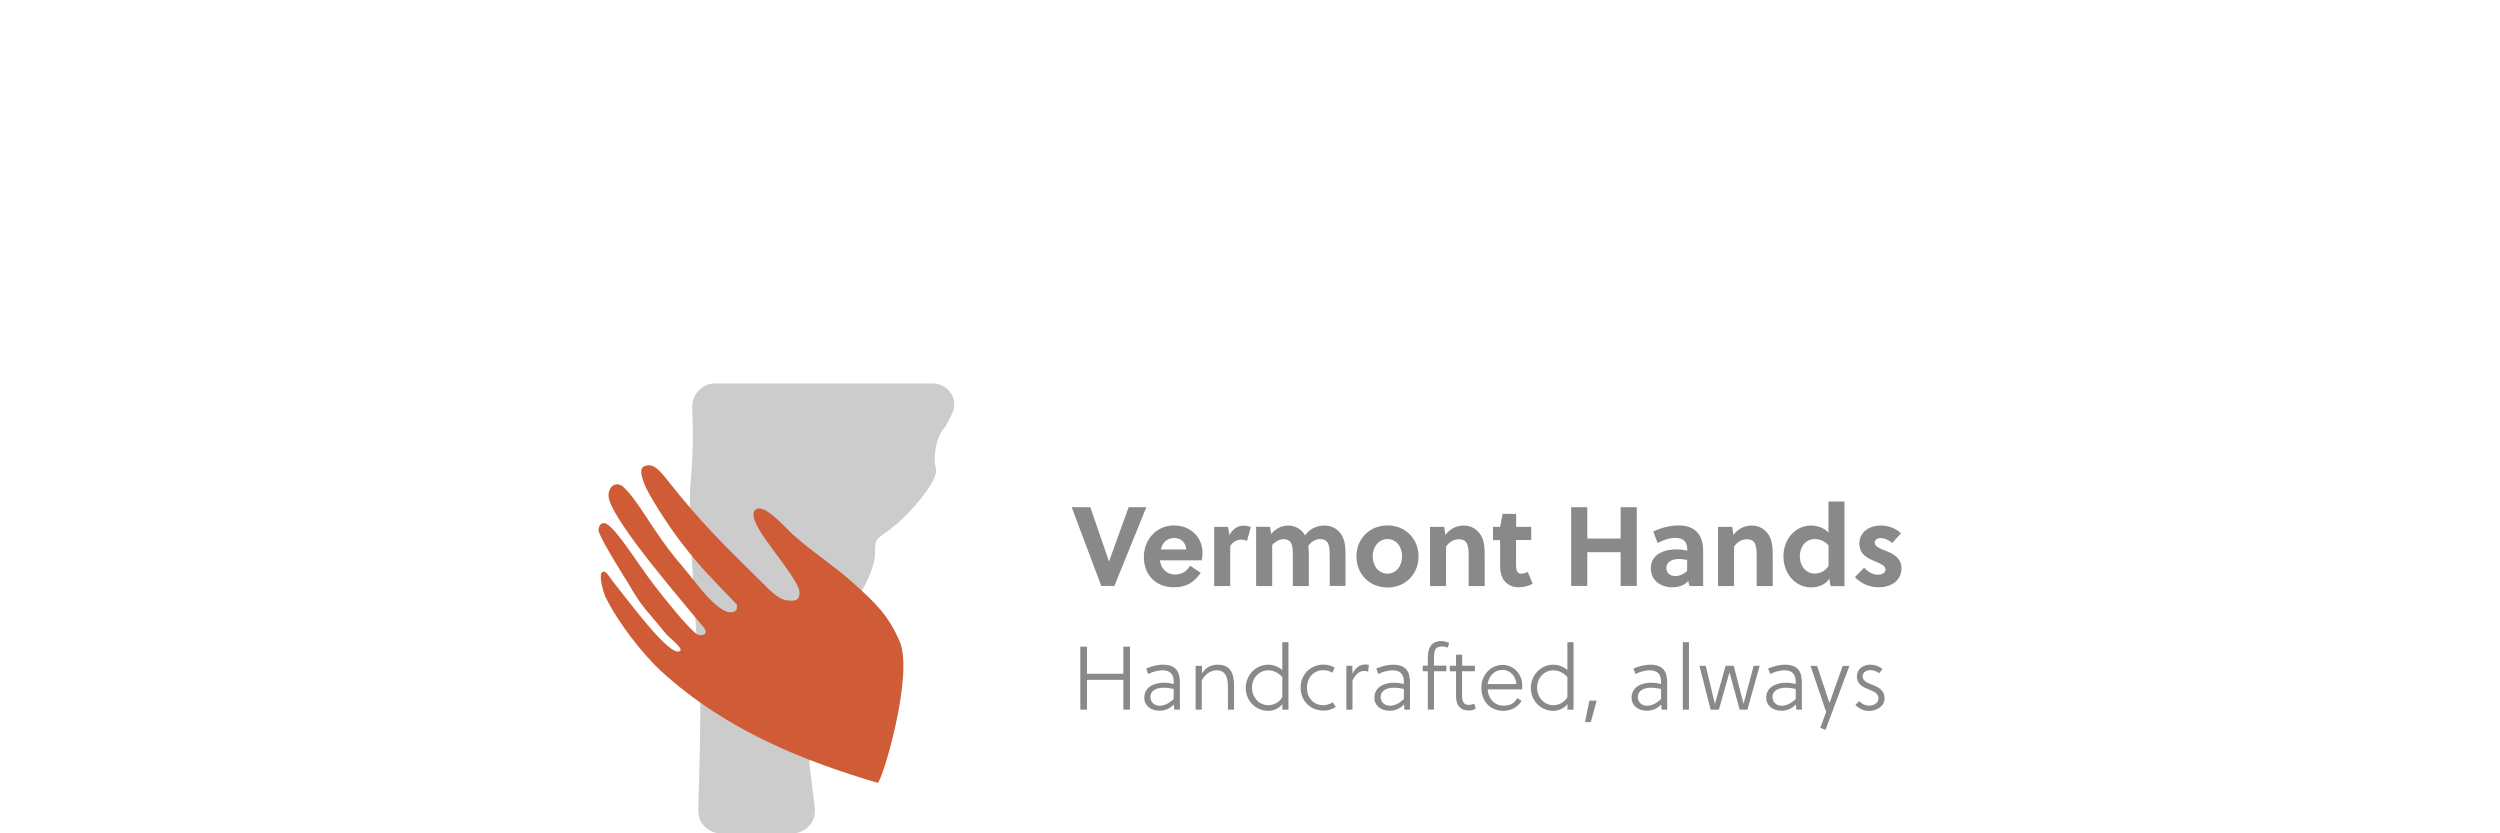
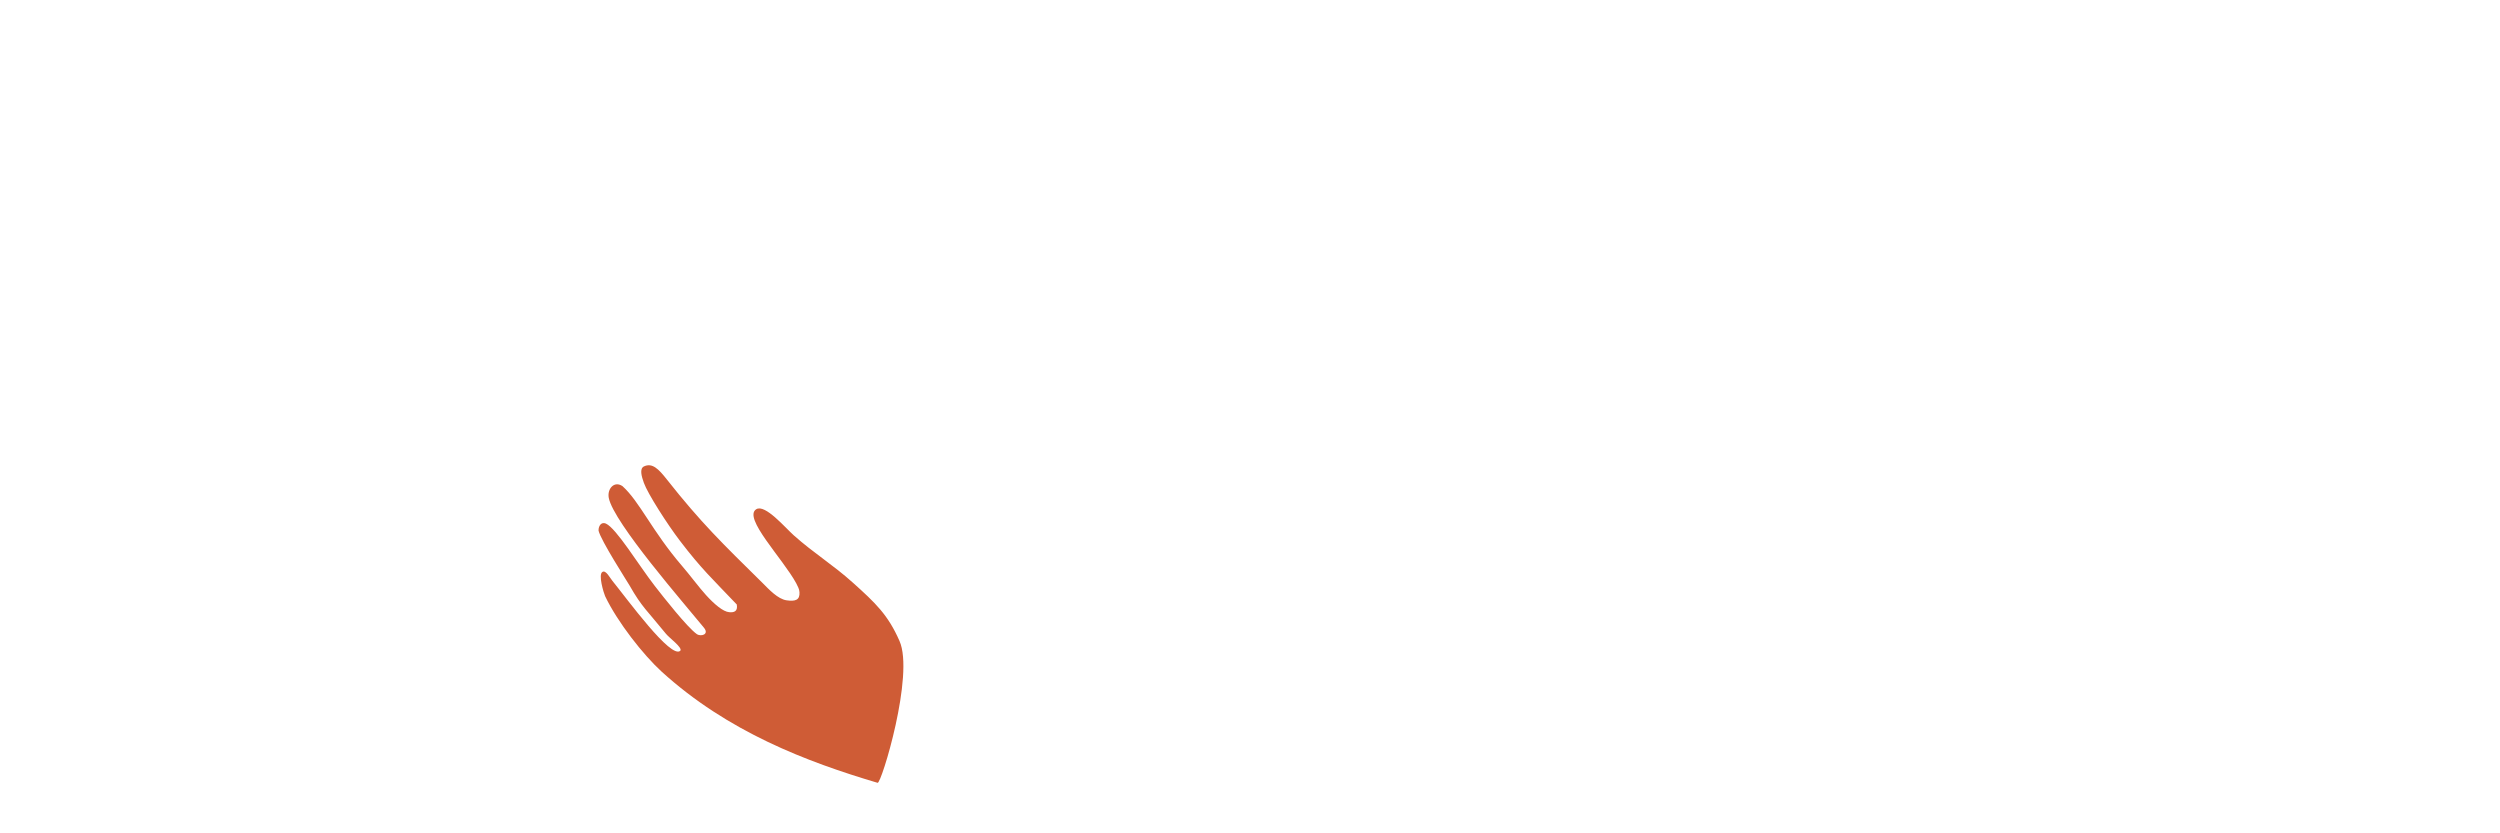
<svg xmlns="http://www.w3.org/2000/svg" version="1.1" id="Layer_1" x="0px" y="0px" viewBox="0 0 2400 800" style="enable-background:new 0 0 2400 800;" xml:space="preserve">
  <style type="text/css">
	.st0{fill:#CCCCCC;}
	.st1{fill:#CF5C36;}
	.st2{fill:#898989;}
</style>
  <g>
-     <path class="st0" d="M686.6,368.1c-12.7,0-22.7,10.9-22.1,23.6c1.2,25.2,0.6,51-1.7,73.2c-3.1,29.3,7.7,169.2,9.2,195.4   c1.1,18.8-0.6,82.9-1.7,117.4c-0.4,12.2,9.5,22.3,21.6,22.3h68.8c13,0,23-11.4,21.5-24.2l-4.9-40.4c-0.4-2.9-0.1-5.8,0.7-8.5   c2.8-9.7,10-34.4,17.3-57.4c9.2-29.3-4.6-49.2,12.4-72.2c16.9-23,32.3-49.2,32.3-66.1s1.6-12.4,18.5-26.2s43.1-44.6,40-55.3   c-3.1-10.8,0-29.3,7.7-38.5c2.5-3.1,5.5-8.9,8.3-15.4c5.8-13.4-4.7-27.7-19.3-27.7H686.6L686.6,368.1z" />
    <path class="st1" d="M818.8,559.4c-19.2-17.3-37.4-28.2-56.8-45.5c-8.2-7.3-27.4-30.1-35.9-25.1c-13.4,8,25.4,47.4,38.3,71.2   c1.4,2.8,3,5.6,3.1,8.5c0.5,7.6-4,9-12.4,7.8s-17-10.6-23-16.6c-38.8-38.2-59.4-58.2-91.9-99.4c-7.9-10-14-16.4-22.1-12.5   c-4.3,2.2-2.2,9.6,0,15.7c3.7,10.4,22.4,39.6,34.6,55.6c20.4,26.8,31.1,36.5,54.6,61.2c1.2,6.8-2.8,7.8-7.2,7.4   c-5.9-0.4-14.5-7.8-22.3-16.4c-6.6-7.2-16.3-20.3-23.2-28.2c-28.7-33.4-40.4-61.4-57-76.4c-7.9-5.4-14.8,2.5-13.2,11.2   c4.6,23.9,73.3,102.4,91.3,124.6c5.6,6.7-3,8.9-6.8,6.2c-9.2-6.5-32-35.5-40.3-46.2c-15.7-20.2-36.8-55.3-47-59.9   c-4.2-1.8-7.1,2-7,6.8c2.2,9.5,27.8,49.2,29.8,52.7c11.8,20.8,17,24.2,34.8,46.2c3.1,4,16.3,13.4,13.9,16.4   c-8.9,8.5-51.2-49.9-65.2-67.1c-2.2-2.6-6.2-10.6-9.5-8.6c-4.4,2.3,1.2,20.4,2.5,23.3c11.9,25,36.7,56.4,54.2,72.4   c63.5,57.8,139.3,86.6,207.4,106.8c3.6,1.1,35.5-103.8,21-136.2C852.5,590.2,840.4,578.8,818.8,559.4z" />
-     <path class="st2" d="M1100.5,486.9h-17l-18.8,52h-0.1l-17.9-52h-17.9l28.4,75.6h12.6L1100.5,486.9z M1153.7,537.9   c0.5-2.3,0.7-4.9,0.7-7.2c0-15.1-11.6-26.3-27.5-26.3c-16.3,0-28.8,13.2-28.8,30.4c0,17,11.5,29,28.7,29c12.2,0,19.4-4.6,25.9-13.9   l-10.1-6.8c-3.7,5.4-7.4,8.4-14.8,8.4c-8.2,0-13.2-5.9-14.3-13.6L1153.7,537.9L1153.7,537.9z M1114.4,527.5c1.6-6.4,5.6-11,13-11   c6.2,0,11,4.2,11.4,11H1114.4z M1178.9,505.8h-13.3v56.8h15.4v-38.4c2.3-3.7,6.2-6.2,10.7-6.2c1.9,0,3.8,0.5,5.4,1.3l3.7-13.4   c-2-0.7-4.6-1.3-7.3-1.3c-5.6,0-10.1,3.6-13.3,8.9L1178.9,505.8z M1291.7,562.5V533c0-8.2-0.6-15.6-5-21.2   c-3.6-4.6-8.9-7.3-14.9-7.3c-6.1,0-13.6,1.9-19,9.5c-2.9-5.8-9.6-9.5-16.1-9.5c-5.6,0-11.9,2.5-16.4,8.2l-1.1-7h-13.3v56.9h15.4   v-39.4c2.8-3.2,7.1-5.6,10.9-5.6c3.2,0,5.9,1.2,7.2,3.8c1.7,3.2,1.7,8.2,1.7,12.4v28.8h15.4V533c0-3.1-0.2-6.1-0.5-9   c2.8-4.1,7.1-6.5,11.2-6.5c3.5,0,6.1,1.2,7.6,4c1.7,3.2,1.7,8,1.7,12.2v28.8H1291.7z M1332,504.4c-17.4,0-29.8,13-29.8,29.8   s12.4,29.8,29.8,29.8c17.3,0,29.8-13,29.8-29.8S1349.3,504.4,1332,504.4z M1346,534.1c0,9.2-5.6,16.6-14,16.6s-14.2-7.2-14.2-16.6   c0-9.2,5.8-16.6,14.2-16.6C1340.5,517.6,1346,524.8,1346,534.1z M1372.8,505.8v56.8h15.4v-37.7c2.8-4.7,7.8-7.2,12.4-7.2   c3.4,0,6.1,1.2,7.6,4c1.6,3.2,1.7,8,1.7,12.2v28.7h15.4V533c0-8.2-0.6-15.5-5-21.1c-3.6-4.6-9-7.4-15.1-7.4   c-6.2,0-13.1,2.6-17.6,9.1l-1.2-7.8H1372.8L1372.8,505.8z M1470,518.5v-12.7h-14.5v-12.5h-13l-2.4,12.5h-6.8v12.7h6.8v23.6   c0,3.4,0.2,6.7,1.1,9.5c2,7.3,8,12.2,16.8,12.2c4.4,0,9.8-1.2,13.4-3.4l-4.8-11.4c-1.9,1-3.7,1.7-6.1,1.7c-3.2,0-4.6-2-4.9-5.4   c-0.2-1.7-0.2-3.1-0.2-4.8v-22.1h14.6V518.5z M1571.3,562.5v-75.6h-15.5V517h-32v-30.1h-15.5v75.6h15.5v-32.4h32v32.4H1571.3z    M1635,562.5v-34.1c0-14.8-7.7-24-23.4-24c-8.4,0-17.2,2.3-24.4,5.9l4.1,11c4.9-2.6,10.7-4.9,17.2-4.9c8.3,0,11.3,4.3,11.3,11.4   v0.8c-3.6-0.7-7.1-1.2-10.3-1.2c-11.8,0-24.7,4.4-24.7,18.4c0,11.6,9.8,18,20.4,18c6,0,11.8-1.7,15.5-6.1l1.2,4.9h13.2L1635,562.5   L1635,562.5z M1619.6,548.2c-3.2,2.9-7,4.8-11.3,4.8c-4.6,0-8.6-2.6-8.6-7.6c0-6.7,6.6-8.8,12.2-8.8c2.4,0,4.8,0.4,7.8,1   L1619.6,548.2L1619.6,548.2z M1649.3,505.8v56.8h15.4v-37.7c2.8-4.7,7.8-7.2,12.4-7.2c3.4,0,6.1,1.2,7.6,4c1.6,3.2,1.7,8,1.7,12.2   v28.7h15.4V533c0-8.2-0.6-15.5-5-21.1c-3.6-4.6-9-7.4-15.1-7.4c-6.2,0-13.1,2.6-17.6,9.1l-1.2-7.8H1649.3L1649.3,505.8z    M1770.7,562.5v-81h-15.4v29.8c-4.3-4.8-11.2-6.8-16.6-6.8c-15.5,0-26.6,13.4-26.6,29.5c0,16.6,11.4,29.9,26.5,29.9   c5.9,0,13.4-2,17.5-8.3l1.3,7.1h13.2L1770.7,562.5L1770.7,562.5z M1755.4,543.2c-3.4,5.6-8.5,7.4-13.4,7.4c-8.8,0-14.2-8-14.2-16.3   c0-8,4.6-16.8,14.4-16.8c4.8,0,9.2,1.7,13.2,6.1V543.2z M1825,511.9c-5.3-4.9-12.1-7.4-19.7-7.4c-10.3,0-20.3,5.9-20.3,17.4   c0,10,7.4,13.8,14.3,16.7c5.6,2.5,10.8,4.2,10.8,8.2c0,3.5-4.1,4.9-7.2,4.9c-5.5,0-9.1-2.5-13.4-6.7l-8.8,9.1   c6.2,6.2,14,9.7,22.9,9.7c11,0,21.8-5.8,21.8-18.2c0-10.8-9.2-14.5-16.7-17.5c-4.8-1.9-9-3.7-9-7.3c0-2.6,2.6-4.3,5.5-4.3   c4.3,0,8.3,2.2,11.3,4.8L1825,511.9z" />
-     <path class="st2" d="M1084.8,681.3v-60.5h-6.4v26h-34.9v-26h-6.4v60.5h6.4v-28.6h34.9v28.6H1084.8z M1127.4,681.3h5.3v-25.8   c0-10.9-3.8-17.4-16.4-17.4c-5.5,0-12.1,1.9-16,3.7l2,5.3c3.2-1.8,8.8-3.6,13.7-3.6c7.3,0,10.8,3.8,10.8,10.9v2.3   c-3.8-1-6.7-1.3-9.6-1.3c-9,0-18.7,4.1-18.7,14.4c0,7.9,6.8,12.5,14.6,12.5c4.8,0,9.7-1.6,13.8-6L1127.4,681.3z M1126.7,661.4v9.7   c-4,3.8-8.6,6.4-13.4,6.4c-4.9,0-8.9-3.2-8.9-8.4c0-6.6,6.7-8.9,12.5-8.9C1120,660.2,1123.1,660.6,1126.7,661.4z M1147.8,639.2   v42.1h5.9v-28c2.8-5.4,7.9-9.8,14.2-9.8c9.4,0,10.9,8,10.9,16v21.8h5.9v-22.8c0-12.7-3.8-20.4-15.8-20.4c-6.5,0-11.6,2.9-15,8.5   v-7.4L1147.8,639.2L1147.8,639.2z M1231,681.3h5.9v-64.8h-5.9v26.8c-3.6-3.4-8.8-5.2-13.4-5.2c-12.4,0-21.7,10.3-21.7,22.3   s9.2,22,21.6,22c5.2,0,10.3-2.3,13.6-6.5L1231,681.3L1231,681.3z M1231,669.1c-2.4,4.9-8.2,7.9-13.4,7.9c-9.2,0-15.7-7.9-15.7-16.9   s6.6-16.6,15.7-16.6c4.8,0,10.3,2.6,13.4,6.6V669.1z M1279.4,674.2c-2,1.6-6.2,2.8-8.9,2.8c-9.7,0-15.8-7.2-15.8-16.8   c0-9.1,6-16.8,15.6-16.8c2.9,0,6.5,0.8,8.8,2.4l2.2-4.9c-3-1.7-6.6-2.9-10.6-2.9c-12.8,0-22.1,9.7-22.1,22.1   c0,12.6,9.1,22.1,22.3,22.1c4.4,0,8-1.3,11.5-3.6L1279.4,674.2z M1298.4,639.2h-5.9v42.1h5.9v-28.2c3-5.4,6.2-9,11-9   c1.7,0,2.6,0.1,4,0.7l0.7-6.5c-1.2-0.2-2.4-0.4-3.6-0.4c-5.9,0-10,4.3-12.2,9v-7.8h0.1V639.2z M1348.3,681.3h5.3v-25.8   c0-10.9-3.8-17.4-16.4-17.4c-5.5,0-12.1,1.9-16,3.7l2,5.3c3.2-1.8,8.8-3.6,13.7-3.6c7.3,0,10.8,3.8,10.8,10.9v2.3   c-3.8-1-6.7-1.3-9.6-1.3c-9,0-18.7,4.1-18.7,14.4c0,7.9,6.8,12.5,14.6,12.5c4.8,0,9.7-1.6,13.8-6L1348.3,681.3z M1347.7,661.4v9.7   c-4,3.8-8.6,6.4-13.4,6.4c-4.9,0-8.9-3.2-8.9-8.4c0-6.6,6.7-8.9,12.5-8.9C1340.9,660.2,1344.1,660.6,1347.7,661.4z M1391.2,617   c-2-0.7-4.8-1.6-7.6-1.6c-5.2,0-8.4,2-10.3,4.9s-2.6,7-2.6,11.3v7.4h-4.9v5.4h4.9v36.8h5.9v-36.8h11.9V639h-11.9v-7   c0-4.7,0.4-8.2,2.6-10c1.6-1.2,3.6-1.4,5.4-1.4c2,0,3.8,0.5,5.3,1.1L1391.2,617z M1415.9,644.5v-5.4h-12.2v-10.6h-5.9v10.6h-6v5.4   h6v23.9c0,8.8,4.1,13.7,12.2,13.7c2.5,0,4.8-0.7,6.7-1.8l-1.4-4.7c-1.9,0.7-3.6,1.1-5.2,1.1c-3.8,0-6.5-1.4-6.5-9v-23.3h12.2v0.1   H1415.9z M1461.2,661.8c0.1-0.7,0.2-2.5,0.2-3.8c0-10.4-7.9-19.7-18.7-19.7c-11.5,0-20.6,9.4-20.6,21.8c0,12.4,7.6,22.3,21.4,22.3   c6.4,0,13.7-3.2,17.2-9.6l-4.2-2.6c-3,5.8-7.8,7.2-13.4,7.2c-9.1,0-14.5-7.6-15-15.6L1461.2,661.8L1461.2,661.8z M1455.7,656.7   h-27.6c1.2-7.9,6.5-13.6,14.6-13.6C1450,643.2,1455.4,649.6,1455.7,656.7z M1504.7,681.3h5.9v-64.8h-5.9v26.8   c-3.6-3.4-8.8-5.2-13.4-5.2c-12.4,0-21.7,10.3-21.7,22.3s9.2,22,21.6,22c5.2,0,10.3-2.3,13.6-6.5L1504.7,681.3L1504.7,681.3z    M1504.7,669.1c-2.4,4.9-8.2,7.9-13.4,7.9c-9.2,0-15.7-7.9-15.7-16.9s6.6-16.6,15.7-16.6c4.8,0,10.3,2.6,13.4,6.6V669.1z    M1532.8,672.6h-7l-4.2,20.6h5.6L1532.8,672.6z M1595.2,681.3h5.3v-25.8c0-10.9-3.8-17.4-16.4-17.4c-5.5,0-12.1,1.9-16,3.7l2,5.3   c3.2-1.8,8.8-3.6,13.7-3.6c7.3,0,10.8,3.8,10.8,10.9v2.3c-3.8-1-6.7-1.3-9.6-1.3c-9,0-18.7,4.1-18.7,14.4c0,7.9,6.8,12.5,14.6,12.5   c4.8,0,9.7-1.6,13.8-6L1595.2,681.3z M1594.6,661.4v9.7c-4,3.8-8.6,6.4-13.4,6.4c-4.9,0-8.9-3.2-8.9-8.4c0-6.6,6.7-8.9,12.5-8.9   C1587.7,660.2,1591,660.6,1594.6,661.4z M1621.4,616.5h-5.9v64.8h5.9V616.5z M1656.6,639.2l-10.3,36.6l-8.8-36.6h-6l10.7,42.1h7.9   l10.2-35.9l9.8,35.9h7.4l11.8-42.1h-5.8l-9.7,36.5l-9.4-36.5H1656.6z M1724.5,681.3h5.3v-25.8c0-10.9-3.8-17.4-16.4-17.4   c-5.5,0-12.1,1.9-16,3.7l2,5.3c3.2-1.8,8.8-3.6,13.7-3.6c7.3,0,10.8,3.8,10.8,10.9v2.3c-3.8-1-6.7-1.3-9.6-1.3   c-9,0-18.7,4.1-18.7,14.4c0,7.9,6.8,12.5,14.6,12.5c4.8,0,9.7-1.6,13.8-6L1724.5,681.3z M1723.9,661.4v9.7c-4,3.8-8.6,6.4-13.4,6.4   c-4.9,0-8.9-3.2-8.9-8.4c0-6.6,6.7-8.9,12.5-8.9C1717.1,660.2,1720.3,660.6,1723.9,661.4z M1738.1,639.2l15,44.3l-5.6,15.2l5,2   l22.9-61.4h-6.4l-12.7,35.6l-11.9-35.6L1738.1,639.2L1738.1,639.2L1738.1,639.2z M1807.2,642.2c-3.2-2.6-7.2-4.1-11.5-4.1   c-7.1,0-13.1,4.1-13.1,11.3c0,7.7,6,10.2,11.5,12.5c4.8,1.9,9.2,3.6,9.2,8.5c0,4.8-4.8,7-8.8,7s-7.2-1.7-9.7-4.4l-3.6,3.7   c3.5,3.8,8.3,5.8,13.1,5.8c7.1,0,14.9-4.4,14.9-11.9c0-7.6-5-10.4-10.3-12.6c-5.4-2.3-10.8-3.8-10.8-8.9c0-4,4.2-5.8,7.4-5.8   c3.1,0,6.2,1.2,8.5,3L1807.2,642.2z" />
  </g>
</svg>